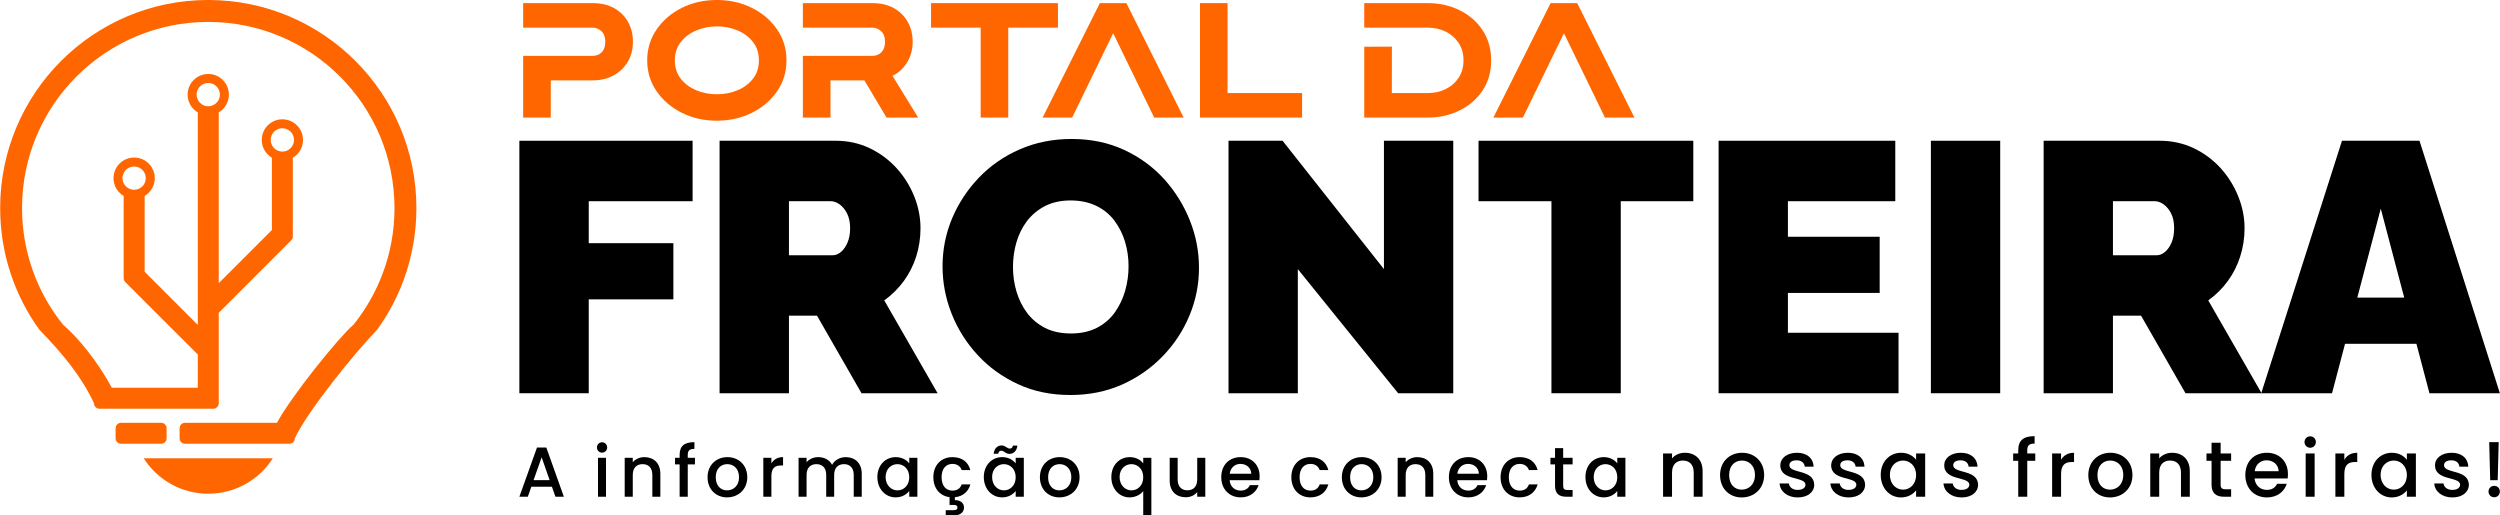
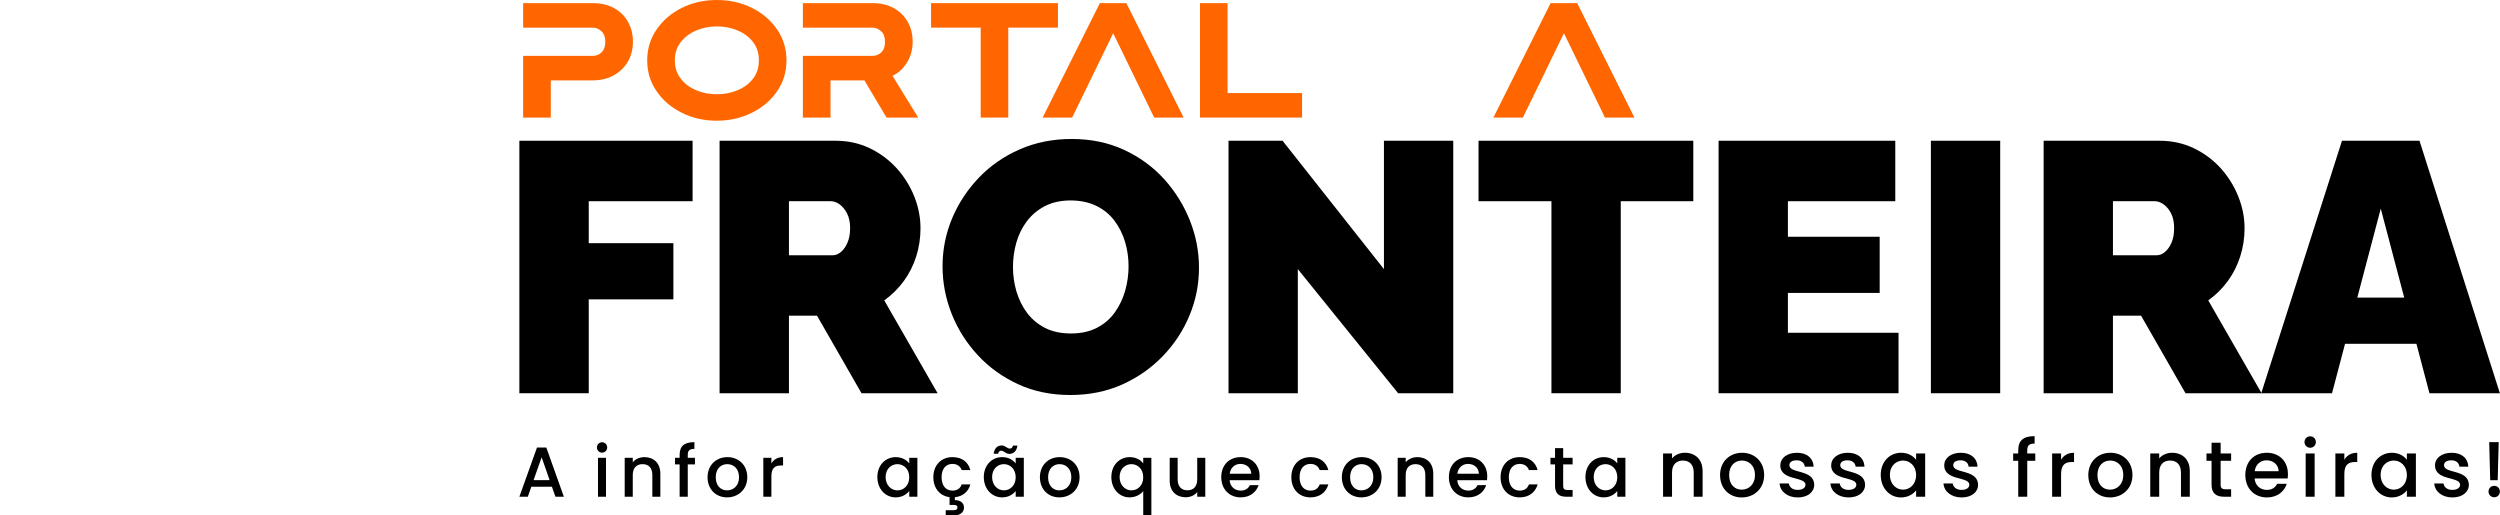
<svg xmlns="http://www.w3.org/2000/svg" xml:space="preserve" width="1378px" height="284px" version="1.1" style="shape-rendering:geometricPrecision; text-rendering:geometricPrecision; image-rendering:optimizeQuality; fill-rule:evenodd; clip-rule:evenodd" viewBox="0 0 424.13 87.42">
  <defs>
    <style type="text/css"> .fil1 {fill:#FF6600} .fil2 {fill:black;fill-rule:nonzero} .fil0 {fill:#FF6600;fill-rule:nonzero} </style>
  </defs>
  <g id="Camada_x0020_1">
    <path class="fil0" d="M88.74 4.69l0 -4.16 11.79 0c1.39,0 2.61,0.28 3.63,0.84 1.02,0.57 1.82,1.35 2.37,2.34 0.56,0.99 0.84,2.11 0.84,3.38 0,1.91 -0.64,3.47 -1.91,4.7 -1.28,1.23 -2.92,1.85 -4.93,1.85l-7.1 0 0 6.31 -4.69 0 0 -10.47 11.79 0c0.63,0 1.14,-0.21 1.55,-0.62 0.4,-0.42 0.6,-1.01 0.6,-1.77 0,-0.77 -0.21,-1.37 -0.65,-1.78 -0.43,-0.41 -0.93,-0.62 -1.5,-0.62l-11.79 0z" />
    <path id="_1" class="fil0" d="M121.6 20.48c-2.17,0 -4.14,-0.45 -5.93,-1.34 -1.78,-0.88 -3.21,-2.1 -4.27,-3.64 -1.07,-1.54 -1.61,-3.29 -1.61,-5.26 0,-1.96 0.54,-3.72 1.61,-5.26 1.06,-1.54 2.49,-2.76 4.27,-3.65 1.79,-0.89 3.76,-1.33 5.93,-1.33 2.17,0 4.15,0.44 5.94,1.33 1.79,0.89 3.22,2.11 4.28,3.65 1.07,1.54 1.6,3.3 1.6,5.26 0,1.97 -0.53,3.72 -1.6,5.26 -1.06,1.54 -2.49,2.76 -4.28,3.64 -1.79,0.89 -3.77,1.34 -5.94,1.34zm0 -4.49c1.26,0 2.44,-0.22 3.52,-0.68 1.09,-0.45 1.96,-1.11 2.62,-1.96 0.67,-0.86 1,-1.89 1,-3.11 0,-1.22 -0.33,-2.25 -1,-3.11 -0.66,-0.86 -1.53,-1.51 -2.62,-1.97 -1.08,-0.45 -2.26,-0.68 -3.52,-0.68 -1.25,0 -2.42,0.24 -3.51,0.7 -1.08,0.46 -1.96,1.12 -2.62,1.98 -0.66,0.85 -0.99,1.88 -0.99,3.08 0,1.21 0.33,2.24 0.99,3.1 0.66,0.85 1.54,1.51 2.62,1.97 1.09,0.46 2.26,0.68 3.51,0.68z" />
    <path id="_2" class="fil0" d="M136.2 4.69l0 -4.16 11.79 0c1.39,0 2.6,0.28 3.63,0.84 1.02,0.57 1.81,1.35 2.37,2.34 0.56,0.99 0.84,2.11 0.84,3.38 0,1.34 -0.33,2.52 -0.98,3.55 -0.64,1.03 -1.46,1.77 -2.44,2.22l4.36 7.09 -5.37 0 -3.76 -6.31 -5.75 0 0 6.31 -4.69 0 0 -10.47 11.79 0c0.63,0 1.14,-0.21 1.55,-0.62 0.4,-0.42 0.6,-1.01 0.6,-1.77 0,-0.77 -0.21,-1.37 -0.65,-1.78 -0.43,-0.41 -0.94,-0.62 -1.5,-0.62l-11.79 0z" />
    <polygon id="_3" class="fil0" points="171.05,19.95 166.37,19.95 166.37,4.69 157.95,4.69 157.95,0.53 179.48,0.53 179.48,4.69 171.05,4.69 " />
    <polygon id="_4" class="fil0" points="181.89,19.95 176.88,19.95 186.59,0.53 191.09,0.53 200.81,19.95 195.81,19.95 188.85,5.64 " />
    <polygon id="_5" class="fil0" points="220.9,19.95 203.58,19.95 203.58,0.53 208.26,0.53 208.26,15.79 220.9,15.79 " />
-     <path id="_6" class="fil0" d="M231.45 4.69l0 -4.16 10.76 0c1.97,0 3.78,0.4 5.4,1.2 1.64,0.8 2.94,1.93 3.91,3.39 0.97,1.46 1.46,3.17 1.46,5.12 0,1.97 -0.49,3.67 -1.46,5.13 -0.97,1.45 -2.27,2.58 -3.91,3.38 -1.62,0.8 -3.43,1.2 -5.4,1.2l-10.76 0 0 -12.02 4.69 -0.02 -0.01 7.88 6.08 0c1.14,0 2.16,-0.22 3.08,-0.69 0.92,-0.45 1.65,-1.1 2.19,-1.93 0.54,-0.82 0.81,-1.8 0.81,-2.93 0,-1.12 -0.27,-2.09 -0.81,-2.93 -0.54,-0.82 -1.27,-1.47 -2.19,-1.93 -0.92,-0.46 -1.94,-0.69 -3.08,-0.69l-10.76 0z" />
    <polygon id="_7" class="fil0" points="258.37,19.95 253.36,19.95 263.07,0.53 267.58,0.53 277.29,19.95 272.29,19.95 265.33,5.64 " />
-     <path class="fil1" d="M35.31 14.08c-1.09,0 -1.97,0.88 -1.97,1.97 0,1.09 0.88,1.98 1.97,1.98 1.09,0 1.98,-0.89 1.98,-1.98 0,-1.09 -0.89,-1.97 -1.98,-1.97zm-12.57 14.17c-1.09,0 -1.98,0.89 -1.98,1.98 0,1.09 0.89,1.97 1.98,1.97 1.09,0 1.97,-0.88 1.97,-1.97 0,-1.09 -0.88,-1.98 -1.97,-1.98zm25.15 -6.49c-1.09,0 -1.98,0.89 -1.98,1.98 0,1.09 0.89,1.98 1.98,1.98 1.09,0 1.97,-0.89 1.97,-1.98 0,-1.09 -0.88,-1.98 -1.97,-1.98zm-20.56 49.98l-6.82 0c-0.5,0 -0.92,0.42 -0.92,0.92l0 1.71c0,0.51 0.42,0.92 0.92,0.92l6.82 0c0.51,0 0.92,-0.41 0.92,-0.92l0 -1.71c0,-0.5 -0.41,-0.92 -0.92,-0.92zm7.98 -71.74c19.51,0 35.32,15.81 35.32,35.31 0,1.94 -0.16,3.84 -0.46,5.69 -0.89,5.51 -3.06,10.59 -6.19,14.93 -3.87,4 -11.87,13.89 -13.98,18.44 0,0.51 -0.41,0.92 -0.92,0.92l-14.57 0 0 0 -0.03 0 0 0 -0.02 0 0 0 -0.01 0 -3.08 0c-0.51,0 -0.92,-0.41 -0.92,-0.92l0 -1.71c0,-0.51 0.41,-0.92 0.92,-0.92l12.02 0 0 0 3.58 0c2.3,-4.33 10.38,-14.42 13,-16.67 3.21,-4 5.47,-8.81 6.43,-14.07l0 0c0.34,-1.85 0.51,-3.75 0.51,-5.69 0,-17.45 -14.15,-31.59 -31.6,-31.59 -17.45,0 -31.59,14.14 -31.59,31.59 0,7.48 2.6,14.35 6.94,19.76 2.62,2.25 5.98,6.39 8.29,10.72l14.59 0 0 -5.64 -12.31 -12.3c-0.19,-0.2 -0.28,-0.46 -0.26,-0.71l-0.01 -0.08 0 -13.81c-1.03,-0.61 -1.72,-1.74 -1.72,-3.02 0,-1.94 1.56,-3.5 3.5,-3.5 1.93,0 3.5,1.56 3.5,3.5 0,1.28 -0.69,2.41 -1.72,3.02l0 12.86 9.02 9.02 0 -3.52 0 -32.54c-1.04,-0.61 -1.73,-1.73 -1.73,-3.02 0,-1.93 1.57,-3.5 3.5,-3.5 1.94,0 3.5,1.57 3.5,3.5 0,1.29 -0.69,2.41 -1.72,3.02l0 28.98 9.02 -9.02 0 -12.27c-1.03,-0.61 -1.72,-1.73 -1.72,-3.02 0,-1.93 1.56,-3.5 3.5,-3.5 1.93,0 3.5,1.57 3.5,3.5 0,1.29 -0.69,2.41 -1.73,3.02l0 13.31 0 0.03 0 0.02 0 0c0,0.24 -0.09,0.47 -0.27,0.65l-12.3 12.31 0 5.6 0 5.03 0 2.08 0 2.63 0 0 0 0.03 0 0 0 0.02 0 0 0 0.02 0 0 -0.01 0.03 0 0 0 0.02 0 0 0 0.02 0 0 -0.01 0.05 0 0 -0.01 0.02 0 0 0 0.02 0 0 -0.01 0.04 0 0.01 -0.01 0.02 -0.04 0.1 0 0c-0.06,0.12 -0.14,0.23 -0.25,0.31l0 0 -0.05 0.04 0 0.01c-0.03,0.02 -0.06,0.04 -0.09,0.05l0 0 -0.02 0.01 0 0 -0.04 0.02 0 0 -0.03 0.01 0 0 -0.01 0.01 -0.03 0.01 0 0 -0.02 0.01 0 0 -0.02 0 0 0 -0.02 0.01 -0.02 0.01 0 0 -0.03 0 0 0 -0.02 0.01 0 0 -0.02 0 -0.02 0.01 0 0 -0.03 0 0 0 -0.02 0 0 0 -0.02 0 0 0 -0.03 0.01 0 0 -0.02 0 0 0 -0.02 0 -0.01 0 -2.62 0 -16.7 0c-0.51,0 -0.92,-0.42 -0.92,-0.93 -2.11,-4.55 -5.4,-8.49 -9.28,-12.49 -4.18,-5.8 -6.64,-12.92 -6.64,-20.62 0,-19.5 15.81,-35.31 35.31,-35.31zm10.96 77.75c-2.3,3.62 -6.35,6.02 -10.96,6.02 -4.6,0 -8.65,-2.4 -10.95,-6.02l21.91 0z" />
    <polygon class="fil2" points="88.1,66.72 88.1,23.88 117.49,23.88 117.49,34.14 99.87,34.14 99.87,41.26 114.23,41.26 114.23,50.79 99.87,50.79 99.87,66.72 " />
    <path id="_1_0" class="fil2" d="M122.07 66.72l0 -42.84 19.67 0c2.09,0 4.02,0.42 5.79,1.26 1.77,0.85 3.3,1.99 4.59,3.41 1.29,1.43 2.28,3.03 2.99,4.8 0.7,1.77 1.05,3.56 1.05,5.37 0,1.65 -0.24,3.24 -0.72,4.77 -0.48,1.53 -1.19,2.92 -2.11,4.19 -0.93,1.27 -2.03,2.36 -3.32,3.29l9.05 15.75 -12.91 0 -7.55 -13.16 -4.76 0 0 13.16 -11.77 0zm11.77 -23.41l7.42 0c0.48,0 0.94,-0.18 1.39,-0.55 0.44,-0.36 0.81,-0.88 1.11,-1.57 0.3,-0.68 0.46,-1.5 0.46,-2.47 0,-1 -0.18,-1.84 -0.52,-2.5 -0.34,-0.67 -0.76,-1.18 -1.26,-1.54 -0.51,-0.36 -1,-0.54 -1.48,-0.54l-7.12 0 0 9.17z" />
    <path id="_2_1" class="fil2" d="M181.57 67.02c-3.26,0 -6.22,-0.61 -8.87,-1.84 -2.66,-1.23 -4.94,-2.88 -6.85,-4.95 -1.91,-2.07 -3.38,-4.4 -4.41,-7 -1.02,-2.59 -1.54,-5.28 -1.54,-8.05 0,-2.86 0.55,-5.57 1.63,-8.15 1.09,-2.57 2.61,-4.88 4.56,-6.91 1.95,-2.03 4.26,-3.63 6.94,-4.79 2.67,-1.17 5.6,-1.75 8.78,-1.75 3.26,0 6.21,0.61 8.87,1.84 2.65,1.22 4.92,2.88 6.82,4.97 1.89,2.1 3.34,4.44 4.37,7.03 1.03,2.6 1.54,5.26 1.54,8 0,2.81 -0.53,5.51 -1.6,8.08 -1.07,2.58 -2.57,4.88 -4.53,6.91 -1.95,2.03 -4.25,3.64 -6.9,4.83 -2.66,1.19 -5.6,1.78 -8.81,1.78zm-9.72 -21.72c0,1.45 0.2,2.84 0.6,4.19 0.41,1.35 1.01,2.56 1.81,3.62 0.81,1.07 1.83,1.91 3.05,2.54 1.23,0.62 2.69,0.93 4.38,0.93 1.69,0 3.15,-0.32 4.4,-0.96 1.25,-0.65 2.26,-1.52 3.05,-2.63 0.78,-1.11 1.37,-2.33 1.75,-3.68 0.38,-1.35 0.57,-2.72 0.57,-4.13 0,-1.45 -0.2,-2.84 -0.6,-4.17 -0.4,-1.32 -1.01,-2.52 -1.81,-3.59 -0.81,-1.06 -1.83,-1.9 -3.08,-2.5 -1.25,-0.6 -2.69,-0.91 -4.34,-0.91 -1.69,0 -3.15,0.33 -4.38,0.97 -1.23,0.64 -2.24,1.5 -3.05,2.56 -0.8,1.07 -1.39,2.28 -1.78,3.62 -0.38,1.35 -0.57,2.73 -0.57,4.14z" />
    <polygon id="_3_2" class="fil2" points="220.18,45.66 220.18,66.72 208.42,66.72 208.42,23.88 217.59,23.88 234.79,45.66 234.79,23.88 246.55,23.88 246.55,66.72 237.2,66.72 " />
    <polygon id="_4_3" class="fil2" points="287.28,34.14 274.97,34.14 274.97,66.72 263.21,66.72 263.21,34.14 250.84,34.14 250.84,23.88 287.28,23.88 " />
    <polygon id="_5_4" class="fil2" points="322.1,56.46 322.1,66.72 291.57,66.72 291.57,23.88 321.55,23.88 321.55,34.14 303.33,34.14 303.33,40.17 318.9,40.17 318.9,49.7 303.33,49.7 303.33,56.46 " />
    <polygon id="_6_5" class="fil2" points="327.59,66.72 327.59,23.88 339.35,23.88 339.35,66.72 " />
    <path id="_7_6" class="fil2" d="M346.72 66.72l0 -42.84 19.67 0c2.09,0 4.02,0.42 5.79,1.26 1.77,0.85 3.3,1.99 4.59,3.41 1.28,1.43 2.28,3.03 2.98,4.8 0.71,1.77 1.06,3.56 1.06,5.37 0,1.65 -0.24,3.24 -0.73,4.77 -0.48,1.53 -1.18,2.92 -2.11,4.19 -0.92,1.27 -2.03,2.36 -3.32,3.29l9.05 15.75 -12.91 0 -7.54 -13.16 -4.77 0 0 13.16 -11.76 0zm11.76 -23.41l7.42 0c0.49,0 0.95,-0.18 1.39,-0.55 0.44,-0.36 0.82,-0.88 1.12,-1.57 0.3,-0.68 0.45,-1.5 0.45,-2.47 0,-1 -0.17,-1.84 -0.51,-2.5 -0.34,-0.67 -0.77,-1.18 -1.27,-1.54 -0.5,-0.36 -1,-0.54 -1.48,-0.54l-7.12 0 0 9.17z" />
    <path id="_8" class="fil2" d="M397.34 23.88l13.15 0 13.64 42.84 -11.95 0 -2.21 -8.39 -12.11 0 -2.21 8.39 -12.01 0 13.7 -42.84zm10.56 26.61l-3.98 -15.09 -3.98 15.09 7.96 0z" />
    <path class="fil2" d="M94.22 84.28l1.43 0 -2.98 -8.35 -1.58 0 -2.99 8.35 1.43 0 0.6 -1.7 3.49 0 0.6 1.7zm-0.99 -2.82l-2.72 0 1.37 -3.87 1.35 3.87z" />
    <path id="_1_7" class="fil2" d="M101.44 84.28l1.36 0 0 -6.61 -1.36 0 0 6.61zm0.69 -7.48c0.48,0 0.87,-0.39 0.87,-0.88 0,-0.49 -0.39,-0.88 -0.87,-0.88 -0.49,0 -0.87,0.39 -0.87,0.88 0,0.49 0.38,0.88 0.87,0.88z" />
    <path id="_2_8" class="fil2" d="M110.66 84.28l1.36 0 0 -3.9c0,-1.85 -1.17,-2.82 -2.71,-2.82 -0.8,0 -1.53,0.33 -1.97,0.87l0 -0.76 -1.37 0 0 6.61 1.37 0 0 -3.7c0,-1.21 0.66,-1.83 1.67,-1.83 0.99,0 1.65,0.62 1.65,1.83l0 3.7z" />
    <path id="_3_9" class="fil2" d="M115.29 84.28l1.38 0 0 -5.49 1.22 0 0 -1.12 -1.22 0 0 -0.47c0,-0.75 0.29,-1.04 1.13,-1.04l0 -1.14c-1.73,0 -2.51,0.66 -2.51,2.18l0 0.47 -0.78 0 0 1.12 0.78 0 0 5.49z" />
    <path id="_4_10" class="fil2" d="M126.77 80.97c0,-2.08 -1.49,-3.41 -3.37,-3.41 -1.88,0 -3.37,1.33 -3.37,3.41 0,2.07 1.43,3.42 3.31,3.42 1.89,0 3.43,-1.35 3.43,-3.42zm-5.35 0c0,-1.5 0.92,-2.22 1.96,-2.22 1.01,0 1.99,0.72 1.99,2.22 0,1.5 -1.01,2.23 -2.03,2.23 -1.03,0 -1.92,-0.73 -1.92,-2.23z" />
    <path id="_5_11" class="fil2" d="M130.86 80.8c0,-1.4 0.62,-1.82 1.63,-1.82l0.35 0 0 -1.42c-0.94,0 -1.6,0.41 -1.98,1.07l0 -0.96 -1.37 0 0 6.61 1.37 0 0 -3.48z" />
-     <path id="_6_12" class="fil2" d="M144.83 84.28l1.36 0 0 -3.9c0,-1.85 -1.18,-2.82 -2.72,-2.82 -0.96,0 -1.9,0.51 -2.31,1.31 -0.45,-0.86 -1.33,-1.31 -2.37,-1.31 -0.79,0 -1.51,0.33 -1.96,0.87l0 -0.76 -1.36 0 0 6.61 1.36 0 0 -3.7c0,-1.21 0.66,-1.83 1.67,-1.83 1,0 1.66,0.62 1.66,1.83l0 3.7 1.35 0 0 -3.7c0,-1.21 0.66,-1.83 1.67,-1.83 0.99,0 1.65,0.62 1.65,1.83l0 3.7z" />
    <path id="_7_13" class="fil2" d="M148.84 80.94c0,2.04 1.38,3.45 3.09,3.45 1.11,0 1.9,-0.53 2.32,-1.09l0 0.98 1.38 0 0 -6.61 -1.38 0 0 0.96c-0.41,-0.54 -1.18,-1.07 -2.29,-1.07 -1.74,0 -3.12,1.35 -3.12,3.38zm5.41 0.03c0,1.43 -0.97,2.23 -2,2.23 -1.02,0 -2.01,-0.83 -2.01,-2.26 0,-1.42 0.99,-2.19 2.01,-2.19 1.03,0 2,0.8 2,2.22z" />
    <path id="_8_14" class="fil2" d="M158.34 80.97c0,1.89 1.12,3.18 2.75,3.38l0 1.32 0.66 0c0.42,0 0.67,0.08 0.67,0.44 0,0.36 -0.25,0.45 -0.67,0.45l-1.31 0 0 0.86 1.58 0c0.85,0 1.52,-0.49 1.52,-1.31 0,-0.82 -0.67,-1.26 -1.55,-1.26l0 -0.49c1.39,-0.13 2.3,-0.98 2.63,-2.17l-1.47 0c-0.25,0.69 -0.76,1.05 -1.57,1.05 -1.11,0 -1.84,-0.82 -1.84,-2.27 0,-1.44 0.73,-2.26 1.84,-2.26 0.81,0 1.34,0.41 1.57,1.05l1.47 0c-0.37,-1.39 -1.42,-2.2 -3.04,-2.2 -1.9,0 -3.24,1.35 -3.24,3.41z" />
    <path id="_9" class="fil2" d="M166.9 80.94c0,2.04 1.38,3.45 3.1,3.45 1.1,0 1.89,-0.53 2.31,-1.09l0 0.98 1.38 0 0 -6.61 -1.38 0 0 0.96c-0.41,-0.54 -1.17,-1.07 -2.29,-1.07 -1.74,0 -3.12,1.35 -3.12,3.38zm5.41 0.03c0,1.43 -0.97,2.23 -2,2.23 -1.02,0 -2,-0.83 -2,-2.26 0,-1.42 0.98,-2.19 2,-2.19 1.03,0 2,0.8 2,2.22zm-3.74 -3.98l0.77 0c0.05,-0.35 0.25,-0.52 0.51,-0.52 0.48,0 0.75,0.54 1.39,0.54 0.7,0 1.23,-0.45 1.36,-1.4l-0.77 0c-0.05,0.35 -0.25,0.5 -0.51,0.5 -0.48,0 -0.75,-0.53 -1.39,-0.53 -0.7,0 -1.23,0.46 -1.36,1.41z" />
    <path id="_10" class="fil2" d="M183.15 80.97c0,-2.08 -1.48,-3.41 -3.37,-3.41 -1.88,0 -3.36,1.33 -3.36,3.41 0,2.07 1.42,3.42 3.3,3.42 1.9,0 3.43,-1.35 3.43,-3.42zm-5.34 0c0,-1.5 0.92,-2.22 1.95,-2.22 1.02,0 1.99,0.72 1.99,2.22 0,1.5 -1.01,2.23 -2.03,2.23 -1.03,0 -1.91,-0.73 -1.91,-2.23z" />
    <path id="_11" class="fil2" d="M188.54 80.94c0,2.04 1.38,3.45 3.08,3.45 1.12,0 1.95,-0.56 2.33,-1.07l0 4.1 1.38 0 0 -9.75 -1.38 0 0 0.96c-0.38,-0.54 -1.19,-1.07 -2.28,-1.07 -1.75,0 -3.13,1.35 -3.13,3.38zm5.41 0.03c0,1.43 -0.97,2.23 -2,2.23 -1.02,0 -2.01,-0.83 -2.01,-2.26 0,-1.42 0.99,-2.19 2.01,-2.19 1.03,0 2,0.8 2,2.22z" />
    <path id="_12" class="fil2" d="M204.48 77.67l-1.37 0 0 3.68c0,1.21 -0.66,1.84 -1.66,1.84 -1,0 -1.66,-0.63 -1.66,-1.84l0 -3.68 -1.35 0 0 3.89c0,1.84 1.17,2.81 2.72,2.81 0.78,0 1.52,-0.32 1.95,-0.88l0 0.79 1.37 0 0 -6.61z" />
    <path id="_13" class="fil2" d="M210.43 78.71c1.02,0 1.82,0.65 1.85,1.67l-3.66 0c0.14,-1.04 0.89,-1.67 1.81,-1.67zm3.09 3.6l-1.47 0c-0.25,0.52 -0.72,0.93 -1.56,0.93 -1.01,0 -1.79,-0.66 -1.88,-1.76l5.05 0c0.03,-0.22 0.04,-0.44 0.04,-0.67 0,-1.94 -1.33,-3.25 -3.21,-3.25 -1.95,0 -3.3,1.33 -3.3,3.41 0,2.07 1.41,3.42 3.3,3.42 1.62,0 2.66,-0.93 3.03,-2.08z" />
    <path id="_14" class="fil2" d="M219.08 80.97c0,2.07 1.34,3.42 3.24,3.42 1.61,0 2.67,-0.9 3.04,-2.2l-1.47 0c-0.26,0.69 -0.76,1.05 -1.57,1.05 -1.11,0 -1.84,-0.82 -1.84,-2.27 0,-1.44 0.73,-2.26 1.84,-2.26 0.81,0 1.34,0.41 1.57,1.05l1.47 0c-0.37,-1.39 -1.43,-2.2 -3.04,-2.2 -1.9,0 -3.24,1.35 -3.24,3.41z" />
    <path id="_15" class="fil2" d="M234.39 80.97c0,-2.08 -1.48,-3.41 -3.37,-3.41 -1.88,0 -3.37,1.33 -3.37,3.41 0,2.07 1.43,3.42 3.31,3.42 1.9,0 3.43,-1.35 3.43,-3.42zm-5.34 0c0,-1.5 0.92,-2.22 1.95,-2.22 1.02,0 1.99,0.72 1.99,2.22 0,1.5 -1.01,2.23 -2.03,2.23 -1.03,0 -1.91,-0.73 -1.91,-2.23z" />
    <path id="_16" class="fil2" d="M241.81 84.28l1.35 0 0 -3.9c0,-1.85 -1.16,-2.82 -2.71,-2.82 -0.79,0 -1.52,0.33 -1.97,0.87l0 -0.76 -1.36 0 0 6.61 1.36 0 0 -3.7c0,-1.21 0.66,-1.83 1.67,-1.83 1,0 1.66,0.62 1.66,1.83l0 3.7z" />
    <path id="_17" class="fil2" d="M249.05 78.71c1.02,0 1.82,0.65 1.85,1.67l-3.66 0c0.14,-1.04 0.89,-1.67 1.81,-1.67zm3.09 3.6l-1.47 0c-0.25,0.52 -0.72,0.93 -1.56,0.93 -1.01,0 -1.79,-0.66 -1.88,-1.76l5.05 0c0.03,-0.22 0.04,-0.44 0.04,-0.67 0,-1.94 -1.33,-3.25 -3.21,-3.25 -1.95,0 -3.3,1.33 -3.3,3.41 0,2.07 1.41,3.42 3.3,3.42 1.62,0 2.66,-0.93 3.03,-2.08z" />
    <path id="_18" class="fil2" d="M254.58 80.97c0,2.07 1.34,3.42 3.24,3.42 1.62,0 2.67,-0.9 3.05,-2.2l-1.48 0c-0.25,0.69 -0.76,1.05 -1.57,1.05 -1.1,0 -1.84,-0.82 -1.84,-2.27 0,-1.44 0.74,-2.26 1.84,-2.26 0.81,0 1.34,0.41 1.57,1.05l1.48 0c-0.38,-1.39 -1.43,-2.2 -3.05,-2.2 -1.9,0 -3.24,1.35 -3.24,3.41z" />
    <path id="_19" class="fil2" d="M263.82 82.44c0,1.35 0.73,1.84 1.9,1.84l1.08 0 0 -1.14 -0.84 0c-0.57,0 -0.76,-0.2 -0.76,-0.7l0 -3.65 1.6 0 0 -1.12 -1.6 0 0 -1.64 -1.38 0 0 1.64 -0.78 0 0 1.12 0.78 0 0 3.65z" />
    <path id="_20" class="fil2" d="M268.98 80.94c0,2.04 1.37,3.45 3.09,3.45 1.1,0 1.89,-0.53 2.31,-1.09l0 0.98 1.38 0 0 -6.61 -1.38 0 0 0.96c-0.4,-0.54 -1.17,-1.07 -2.29,-1.07 -1.74,0 -3.11,1.35 -3.11,3.38zm5.4 0.03c0,1.43 -0.97,2.23 -2,2.23 -1.02,0 -2,-0.83 -2,-2.26 0,-1.42 0.98,-2.19 2,-2.19 1.03,0 2,0.8 2,2.22z" />
    <path id="_21" class="fil2" d="M287.35 84.28l1.51 0 0 -4.33c0,-2.05 -1.29,-3.13 -3.01,-3.13 -0.88,0 -1.69,0.36 -2.18,0.96l0 -0.84 -1.52 0 0 7.34 1.52 0 0 -4.1c0,-1.35 0.73,-2.04 1.85,-2.04 1.1,0 1.83,0.69 1.83,2.04l0 4.1z" />
    <path id="_22" class="fil2" d="M299.3 80.6c0,-2.3 -1.65,-3.78 -3.74,-3.78 -2.09,0 -3.74,1.48 -3.74,3.78 0,2.31 1.58,3.8 3.67,3.8 2.11,0 3.81,-1.49 3.81,-3.8zm-5.94 0c0,-1.66 1.03,-2.46 2.17,-2.46 1.13,0 2.21,0.8 2.21,2.46 0,1.67 -1.12,2.48 -2.25,2.48 -1.14,0 -2.13,-0.81 -2.13,-2.48z" />
    <path id="_23" class="fil2" d="M307.8 82.23c-0.08,-2.65 -4.22,-1.83 -4.22,-3.3 0,-0.5 0.42,-0.83 1.23,-0.83 0.83,0 1.32,0.44 1.38,1.08l1.51 0c-0.08,-1.47 -1.17,-2.36 -2.83,-2.36 -1.73,0 -2.83,0.95 -2.83,2.12 0,2.69 4.27,1.86 4.27,3.3 0,0.51 -0.47,0.88 -1.35,0.88 -0.84,0 -1.41,-0.49 -1.46,-1.09l-1.58 0c0.07,1.33 1.31,2.37 3.07,2.37 1.73,0 2.81,-0.93 2.81,-2.17z" />
    <path id="_24" class="fil2" d="M316.43 82.23c-0.08,-2.65 -4.22,-1.83 -4.22,-3.3 0,-0.5 0.42,-0.83 1.23,-0.83 0.83,0 1.32,0.44 1.38,1.08l1.51 0c-0.08,-1.47 -1.17,-2.36 -2.83,-2.36 -1.73,0 -2.83,0.95 -2.83,2.12 0,2.69 4.27,1.86 4.27,3.3 0,0.51 -0.47,0.88 -1.35,0.88 -0.84,0 -1.41,-0.49 -1.46,-1.09l-1.58 0c0.07,1.33 1.31,2.37 3.07,2.37 1.73,0 2.81,-0.93 2.81,-2.17z" />
    <path id="_25" class="fil2" d="M319.08 80.58c0,2.26 1.53,3.82 3.43,3.82 1.23,0 2.11,-0.59 2.57,-1.21l0 1.09 1.54 0 0 -7.34 -1.54 0 0 1.07c-0.45,-0.6 -1.3,-1.19 -2.54,-1.19 -1.93,0 -3.46,1.49 -3.46,3.76zm6 0.02c0,1.59 -1.07,2.48 -2.22,2.48 -1.13,0 -2.22,-0.92 -2.22,-2.5 0,-1.59 1.09,-2.44 2.22,-2.44 1.15,0 2.22,0.89 2.22,2.46z" />
    <path id="_26" class="fil2" d="M335.6 82.23c-0.08,-2.65 -4.22,-1.83 -4.22,-3.3 0,-0.5 0.43,-0.83 1.24,-0.83 0.83,0 1.32,0.44 1.37,1.08l1.52 0c-0.08,-1.47 -1.17,-2.36 -2.84,-2.36 -1.73,0 -2.82,0.95 -2.82,2.12 0,2.69 4.26,1.86 4.26,3.3 0,0.51 -0.46,0.88 -1.34,0.88 -0.84,0 -1.41,-0.49 -1.47,-1.09l-1.57 0c0.07,1.33 1.31,2.37 3.06,2.37 1.74,0 2.81,-0.93 2.81,-2.17z" />
    <path id="_27" class="fil2" d="M342.41 84.28l1.53 0 0 -6.1 1.36 0 0 -1.24 -1.36 0 0 -0.52c0,-0.84 0.32,-1.16 1.25,-1.16l0 -1.26c-1.91,0 -2.78,0.73 -2.78,2.42l0 0.52 -0.86 0 0 1.24 0.86 0 0 6.1z" />
    <path id="_28" class="fil2" d="M349.68 80.42c0,-1.56 0.7,-2.03 1.81,-2.03l0.39 0 0 -1.57c-1.04,0 -1.77,0.45 -2.2,1.19l0 -1.07 -1.52 0 0 7.34 1.52 0 0 -3.86z" />
    <path id="_29" class="fil2" d="M361.79 80.6c0,-2.3 -1.65,-3.78 -3.74,-3.78 -2.09,0 -3.75,1.48 -3.75,3.78 0,2.31 1.59,3.8 3.68,3.8 2.1,0 3.81,-1.49 3.81,-3.8zm-5.94 0c0,-1.66 1.02,-2.46 2.17,-2.46 1.13,0 2.21,0.8 2.21,2.46 0,1.67 -1.12,2.48 -2.25,2.48 -1.15,0 -2.13,-0.81 -2.13,-2.48z" />
    <path id="_30" class="fil2" d="M370.02 84.28l1.5 0 0 -4.33c0,-2.05 -1.29,-3.13 -3.01,-3.13 -0.87,0 -1.69,0.36 -2.18,0.96l0 -0.84 -1.52 0 0 7.34 1.52 0 0 -4.1c0,-1.35 0.73,-2.04 1.85,-2.04 1.11,0 1.84,0.69 1.84,2.04l0 4.1z" />
    <path id="_31" class="fil2" d="M375.21 82.24c0,1.49 0.82,2.04 2.12,2.04l1.2 0 0 -1.27 -0.93 0c-0.64,0 -0.85,-0.22 -0.85,-0.77l0 -4.06 1.78 0 0 -1.24 -1.78 0 0 -1.82 -1.54 0 0 1.82 -0.86 0 0 1.24 0.86 0 0 4.06z" />
    <path id="_32" class="fil2" d="M384.54 78.1c1.13,0 2.02,0.72 2.05,1.85l-4.06 0c0.16,-1.16 0.98,-1.85 2.01,-1.85zm3.43 3.99l-1.64 0c-0.28,0.58 -0.8,1.03 -1.73,1.03 -1.12,0 -1.98,-0.73 -2.09,-1.94l5.61 0c0.04,-0.26 0.05,-0.5 0.05,-0.75 0,-2.16 -1.48,-3.61 -3.57,-3.61 -2.17,0 -3.66,1.48 -3.66,3.78 0,2.31 1.56,3.8 3.66,3.8 1.8,0 2.96,-1.03 3.37,-2.31z" />
    <path id="_33" class="fil2" d="M391.18 84.28l1.52 0 0 -7.34 -1.52 0 0 7.34zm0.77 -8.31c0.54,0 0.96,-0.43 0.96,-0.97 0,-0.55 -0.42,-0.97 -0.96,-0.97 -0.54,0 -0.97,0.42 -0.97,0.97 0,0.54 0.43,0.97 0.97,0.97z" />
    <path id="_34" class="fil2" d="M397.74 80.42c0,-1.56 0.69,-2.03 1.81,-2.03l0.38 0 0 -1.57c-1.04,0 -1.77,0.45 -2.19,1.19l0 -1.07 -1.52 0 0 7.34 1.52 0 0 -3.86z" />
    <path id="_35" class="fil2" d="M402.34 80.58c0,2.26 1.54,3.82 3.44,3.82 1.22,0 2.1,-0.59 2.57,-1.21l0 1.09 1.53 0 0 -7.34 -1.53 0 0 1.07c-0.45,-0.6 -1.31,-1.19 -2.54,-1.19 -1.93,0 -3.47,1.49 -3.47,3.76zm6.01 0.02c0,1.59 -1.08,2.48 -2.22,2.48 -1.14,0 -2.23,-0.92 -2.23,-2.5 0,-1.59 1.09,-2.44 2.23,-2.44 1.14,0 2.22,0.89 2.22,2.46z" />
    <path id="_36" class="fil2" d="M418.87 82.23c-0.08,-2.65 -4.22,-1.83 -4.22,-3.3 0,-0.5 0.43,-0.83 1.24,-0.83 0.82,0 1.32,0.44 1.37,1.08l1.52 0c-0.08,-1.47 -1.17,-2.36 -2.84,-2.36 -1.73,0 -2.82,0.95 -2.82,2.12 0,2.69 4.26,1.86 4.26,3.3 0,0.51 -0.47,0.88 -1.35,0.88 -0.83,0 -1.41,-0.49 -1.46,-1.09l-1.57 0c0.07,1.33 1.3,2.37 3.06,2.37 1.73,0 2.81,-0.93 2.81,-2.17z" />
    <path id="_37" class="fil2" d="M422.49 81.48l1.27 0 0.17 -6.46 -1.61 0 0.17 6.46zm1.64 1.92c0,-0.55 -0.42,-0.97 -0.96,-0.97 -0.54,0 -0.97,0.42 -0.97,0.97 0,0.55 0.43,0.97 0.97,0.97 0.54,0 0.96,-0.42 0.96,-0.97z" />
  </g>
</svg>